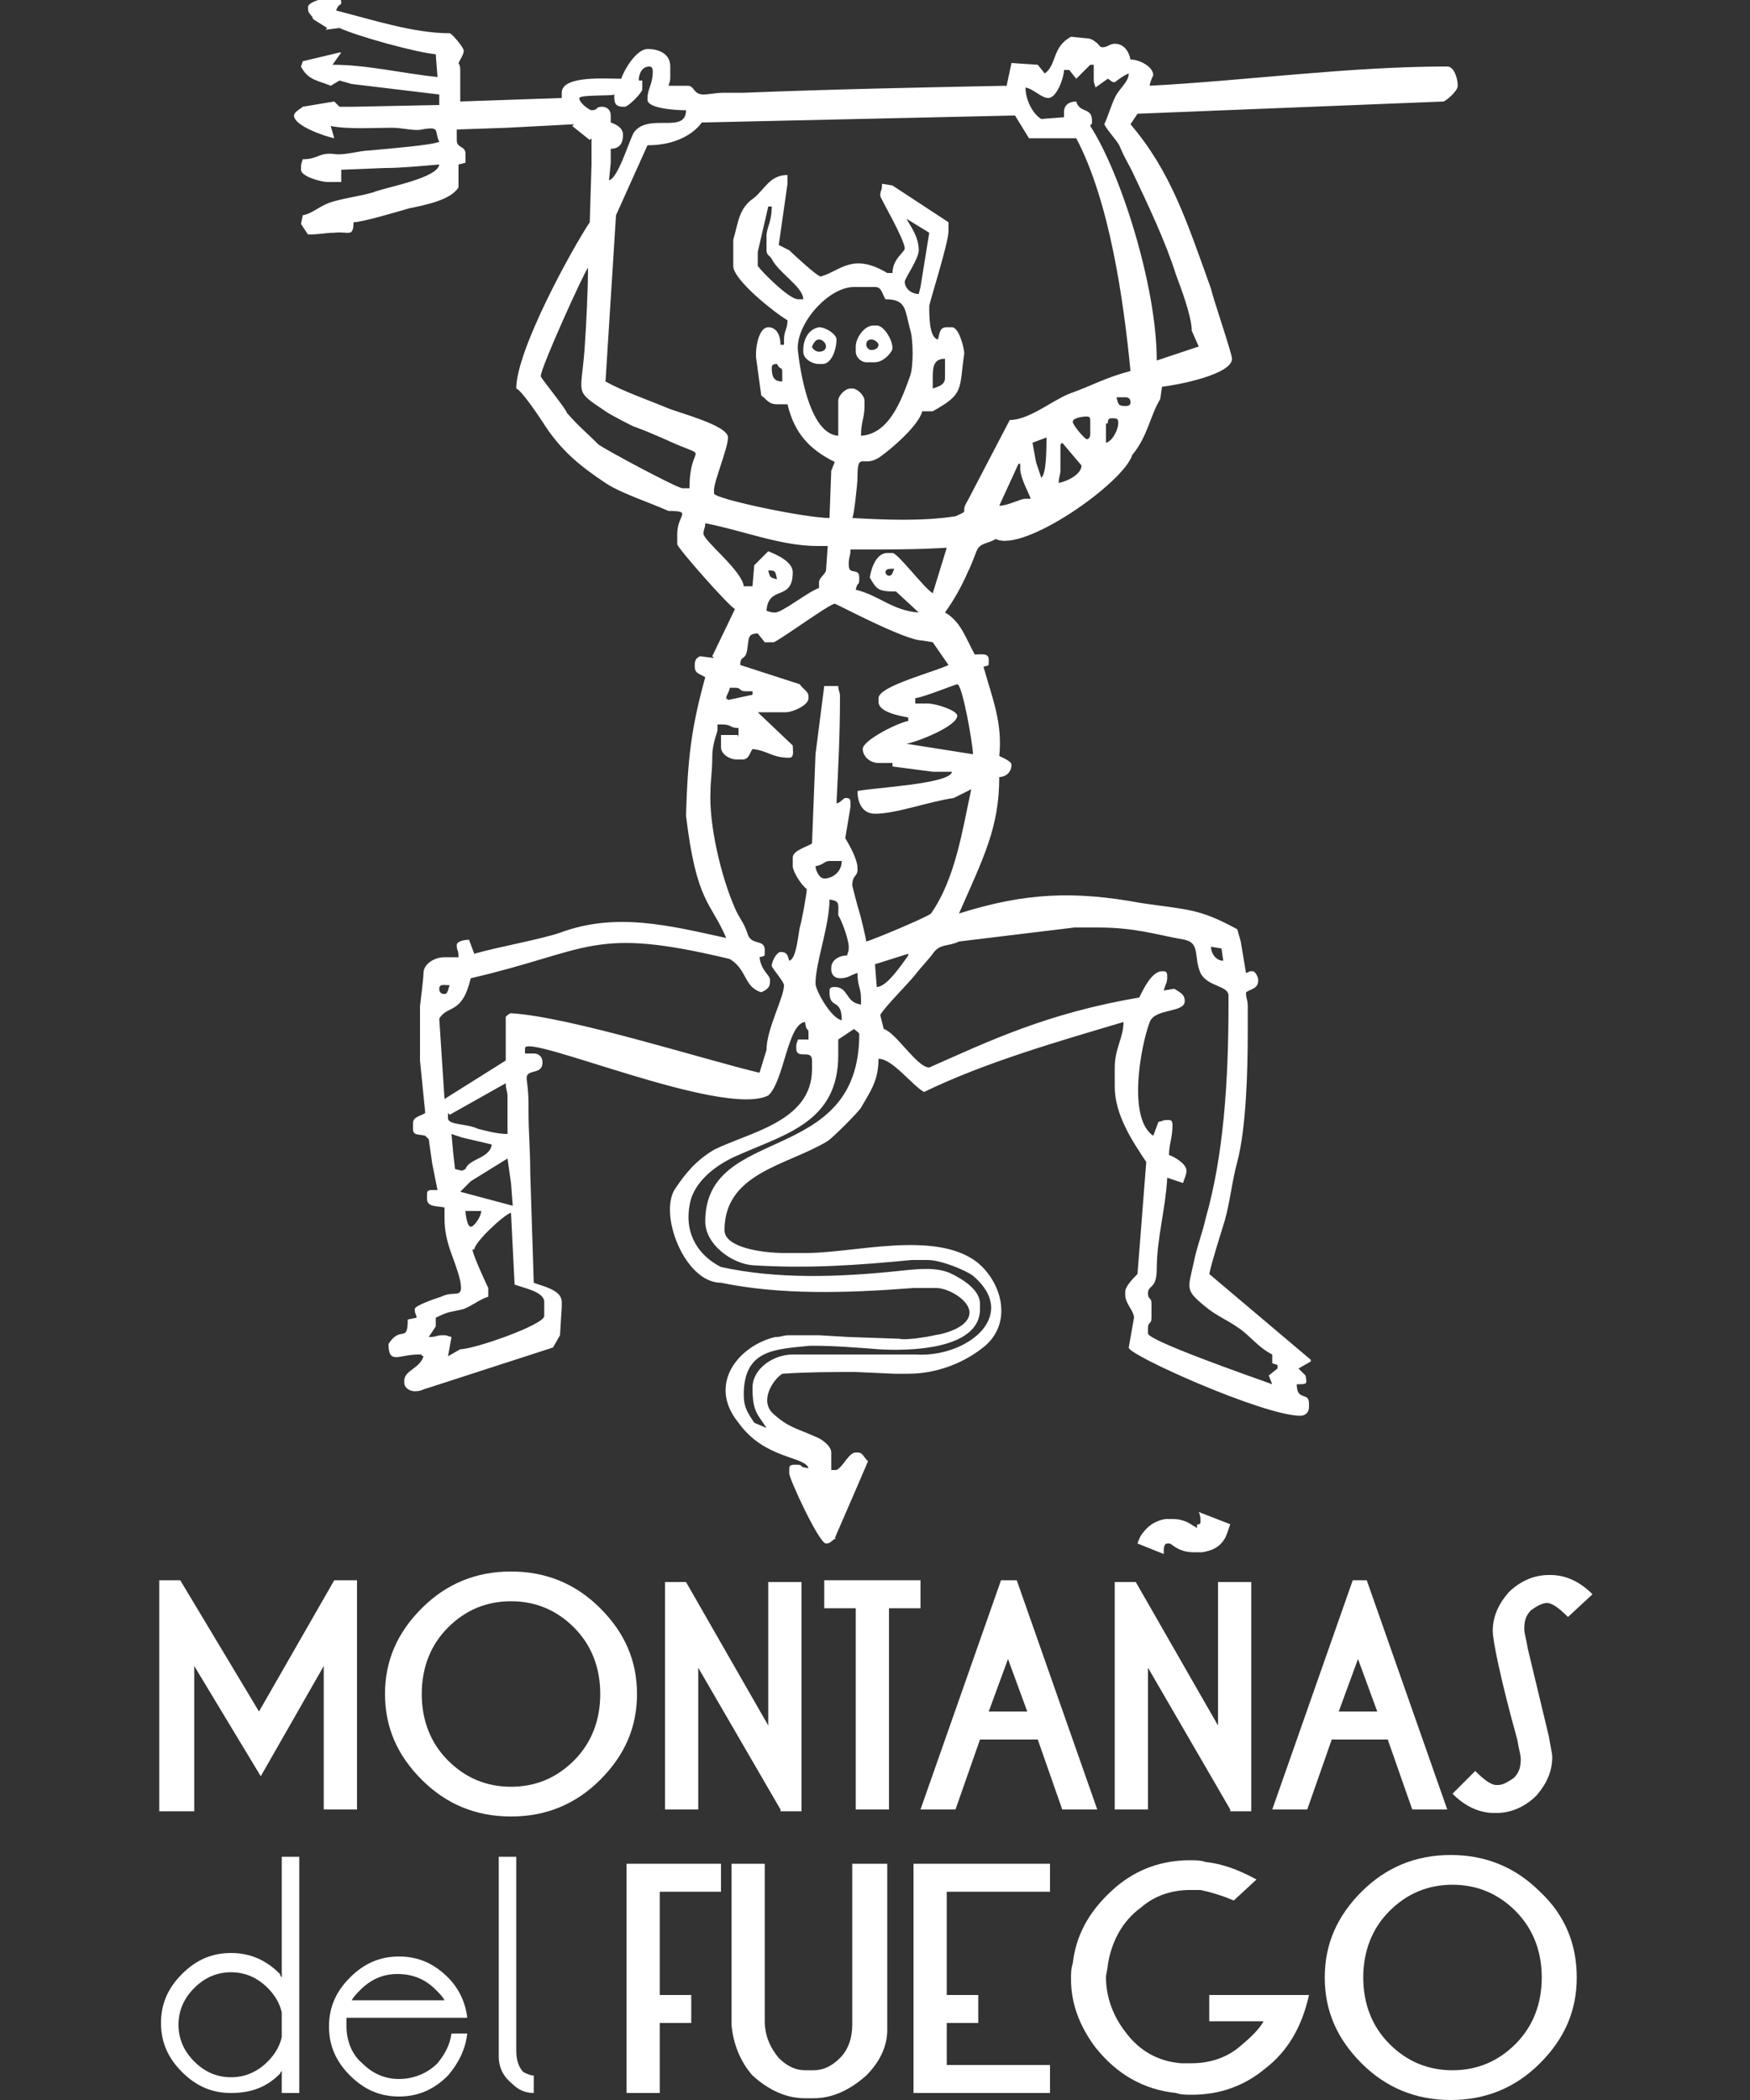
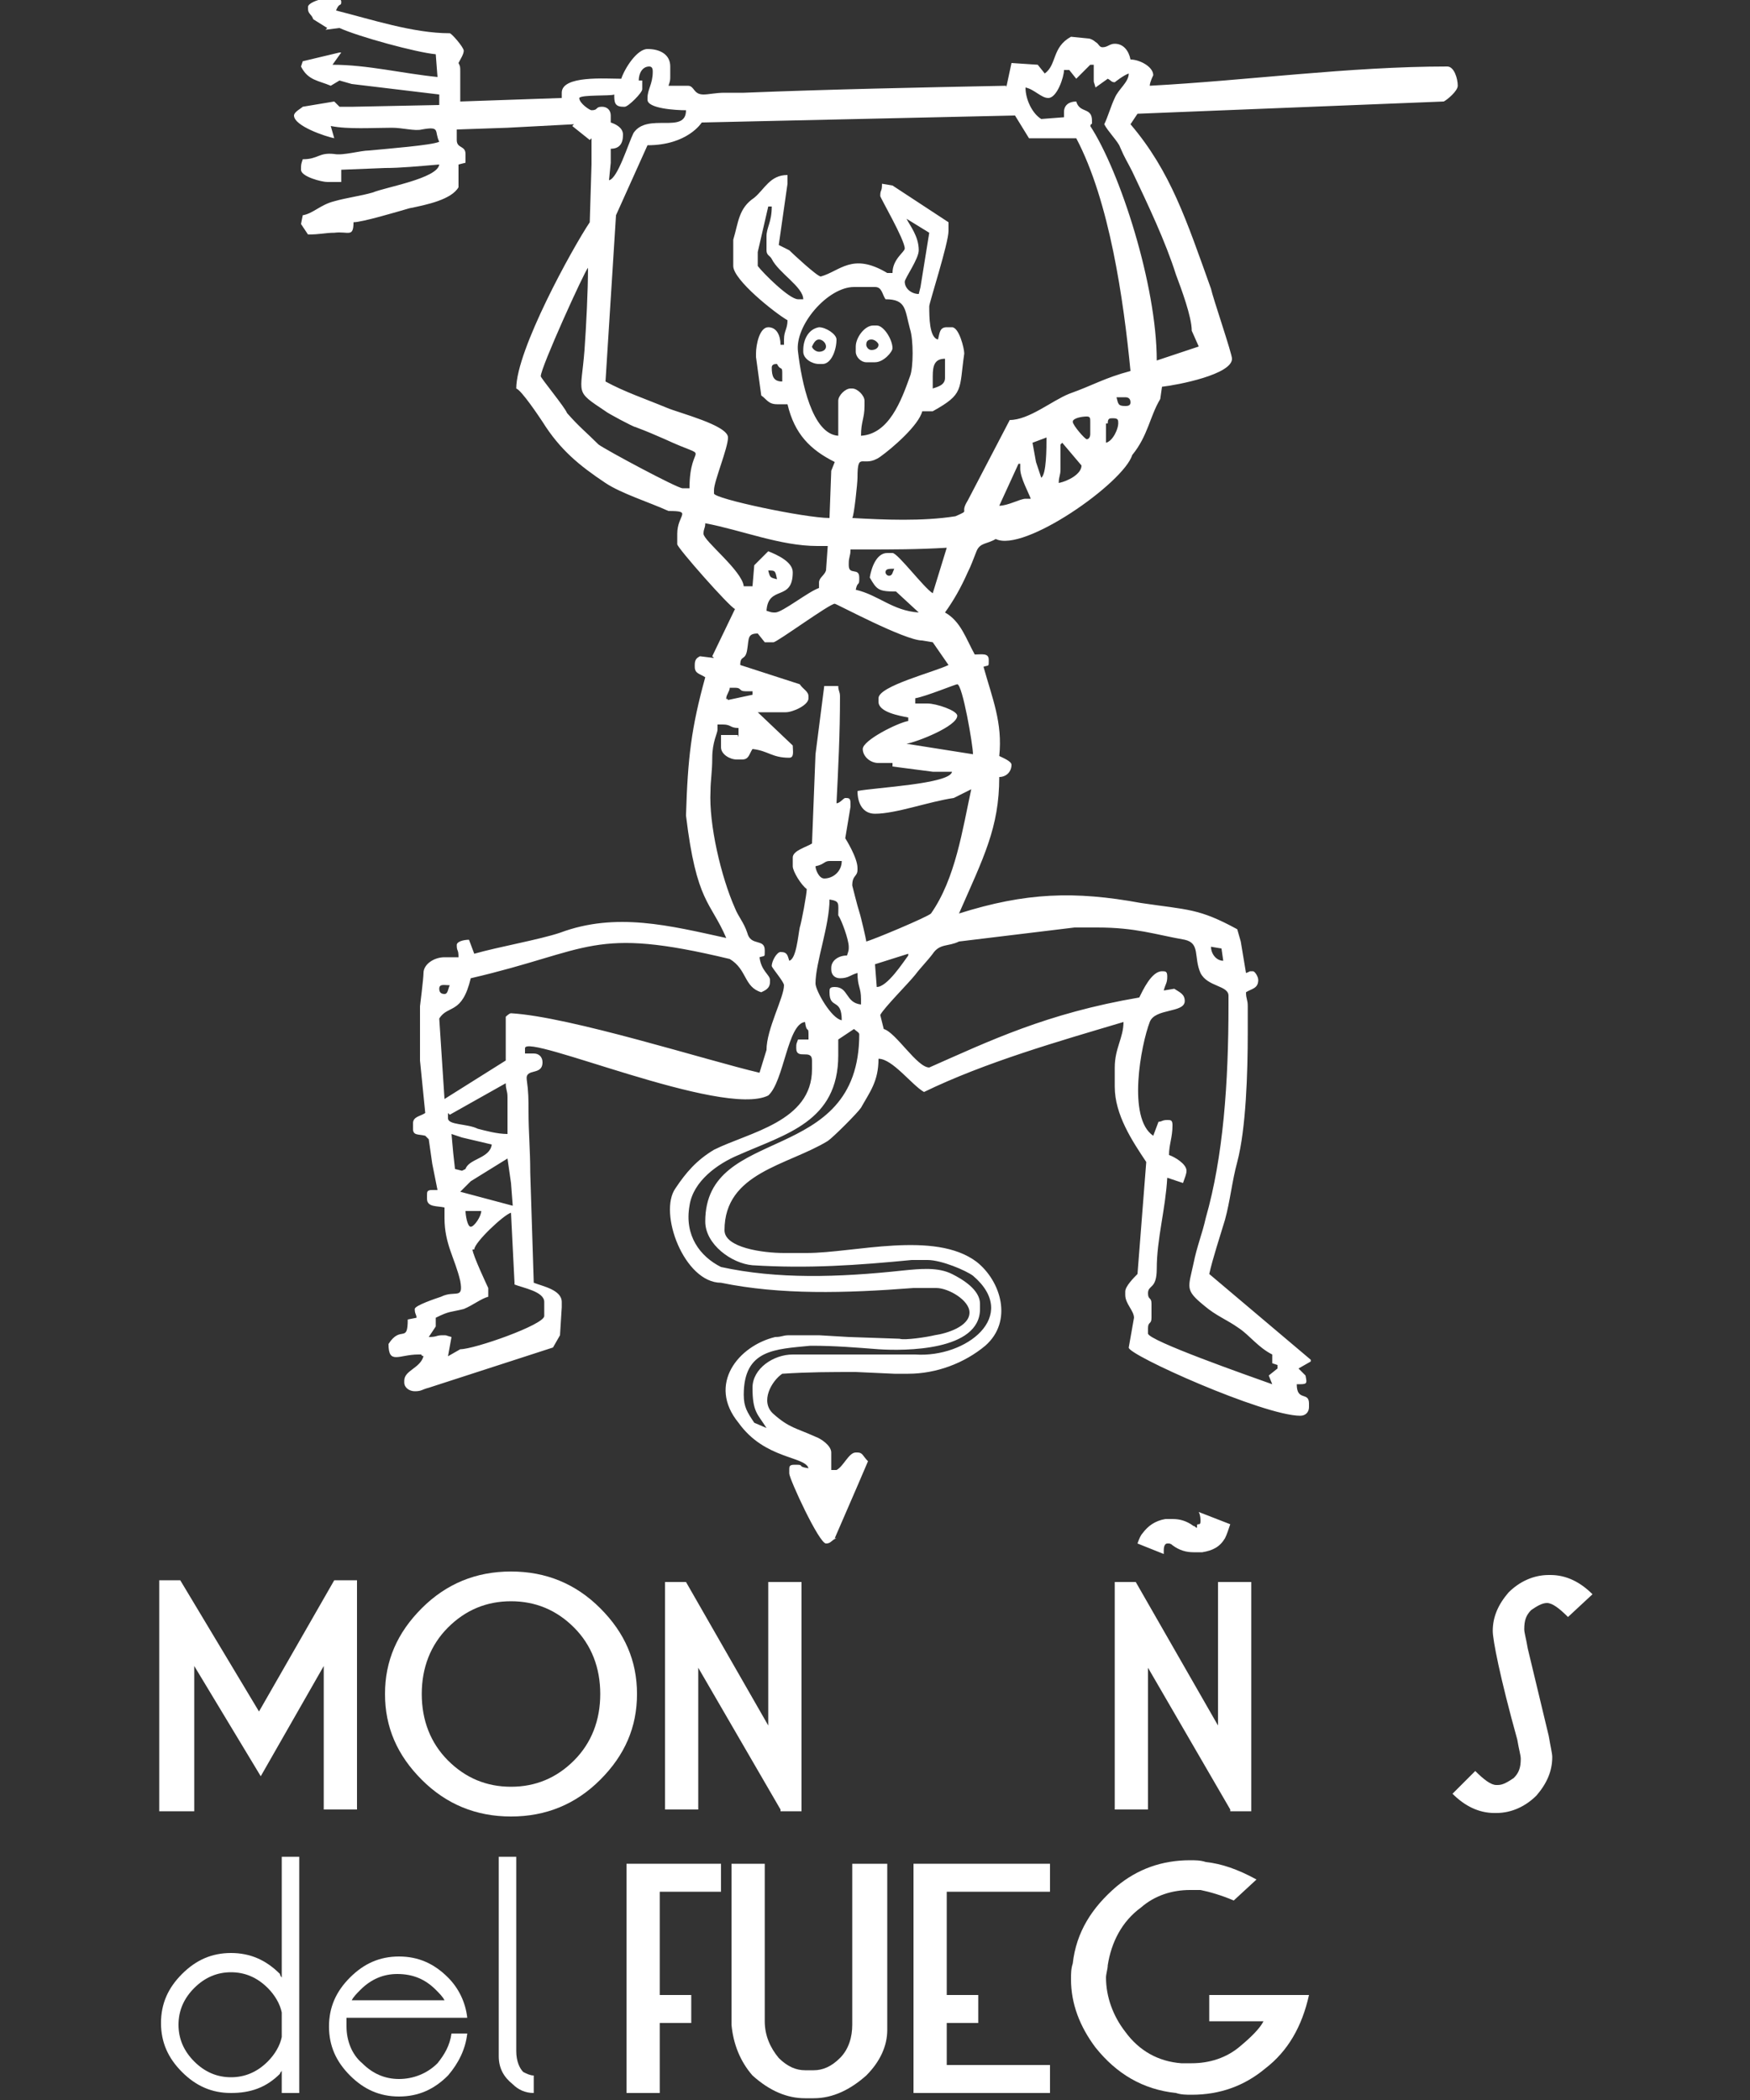
<svg xmlns="http://www.w3.org/2000/svg" version="1.1" id="Capa_1" x="0px" y="0px" viewBox="0 0 100 120" style="enable-background:new 0 0 100 120;" xml:space="preserve">
  <rect x="0" y="0" width="100" height="120" fill="#333333" stroke="none" />
  <style type="text/css">
	.st0{fill-rule:evenodd;clip-rule:evenodd;fill:#FFFFFF;}
	.st1{fill:#FFFFFF;}
</style>
  <g>
    <path class="st0" d="M46.8,19.4c0.2,0,0.4,0.2,0.4,0.4c0,0.2-0.2,0.3-0.4,0.3c-0.2,0-0.4-0.2-0.4-0.3   C46.5,19.6,46.6,19.4,46.8,19.4 M49.8,19.4c0.2,0,0.4,0.2,0.4,0.3c0,0.2-0.2,0.3-0.4,0.3c-0.2,0-0.3-0.2-0.3-0.3   C49.5,19.5,49.6,19.4,49.8,19.4z M48.9,19.8v0.3c0,0.3,0.3,0.6,0.6,0.6h0.5c0.5,0,1-0.6,1-0.8c0-0.5-0.5-1.3-0.9-1.3h-0.2   C49.4,18.6,48.9,19.3,48.9,19.8z M45.9,20v0.1c0,0.4,0.5,0.7,0.9,0.7H47c0.5,0,0.8-0.8,0.8-1.4c0-0.3-0.6-0.7-1-0.7   C46.2,18.8,45.9,19.4,45.9,20z M62.3,3.7l0.2,0l0,0.8c0,0.3,0,0.1,0.1,0.5L62.6,5l0.7-0.5c0.2,0.1,0.2,0.2,0.4,0.2   c0,0,0.5-0.4,0.8-0.5c0,0.5-0.6,0.9-0.8,1.4c-0.2,0.4-0.4,1.1-0.6,1.5c0.2,0.4,0.8,1,0.9,1.3c0.3,0.7,0.4,0.8,0.7,1.4   c0.9,1.9,1.9,4,2.5,5.9c0.3,0.8,0.9,2.4,0.9,3.2l0.4,0.9l-2.4,0.8c0-4.3-2.1-10.8-3.8-13.4c0.1-0.3,0.1,0.1,0.1-0.3   c0-0.8-0.7-0.4-0.9-1.1c-0.4,0-0.7,0.2-0.7,0.6v0.3l-1.3,0.1c-0.5-0.3-0.9-1.1-0.9-1.8c0.5,0.1,0.9,0.6,1.3,0.6   c0.5,0,0.9-1.2,0.9-1.6h0.3l0.4,0.5L62.3,3.7z M35.1,5.4c0,0.4,0,0.7,0.5,0.7h0.1c0.2,0,1-0.8,1-1V4.6h-0.2c0-0.4,0.2-0.8,0.6-0.8   c0.2,0,0.2,0.2,0.2,0.3c0,0.7-0.3,1-0.3,1.5v0.1c0,0.5,1.6,0.6,2.2,0.6c0,1.4-2.2,0.1-3,1.3c-0.3,0.6-0.9,2.6-1.4,2.7l0.1-1l0-0.8   c0.5,0,0.7-0.3,0.7-0.8c0-0.4-0.4-0.6-0.7-0.7V6.6c0-0.3-0.2-0.5-0.5-0.5c-0.4,0-0.2,0.2-0.6,0.2c-0.1,0-0.7-0.4-0.7-0.7   C33.2,5.4,34.9,5.5,35.1,5.4z M52.5,14.3c0-0.8-0.5-1.4-0.7-1.8l1.3,0.8l-0.5,3.1l-0.1,0.4c-0.4,0-0.8-0.3-0.8-0.7   C51.7,15.9,52.5,14.8,52.5,14.3z M30.9,21.5c0-0.5,2.5-6,2.7-6.2c0,1.3-0.1,3.3-0.2,4.7c-0.2,2.6-0.6,2.3,1.2,3.5   c0.1,0.1,1.6,0.9,1.7,0.9c0.8,0.3,1,0.4,1.7,0.7c2.8,1.3,1.4,0,1.4,2.8H39c-0.3,0-4.4-2.2-4.8-2.5c-0.7-0.7-1.1-1-1.8-1.8   C32.3,23.3,30.9,21.6,30.9,21.5z M47.9,24.9c-1.5-0.1-2.1-3.1-2.3-4.8c-0.2-1.5,1.7-3.7,3.2-3.7H50c0.4,0,0.4,0.4,0.6,0.7   c1.2,0,1.1,0.6,1.4,1.7c0.2,0.6,0.2,2.2,0,2.7c-0.5,1.4-1.2,3.3-2.8,3.4c0-0.8,0.2-1,0.2-1.7v-0.3c0-0.3-0.4-0.7-0.7-0.7h-0.1   c-0.3,0-0.7,0.4-0.7,0.7V24.9z M44.7,21.3v0.5c-0.5,0-0.6-0.3-0.6-0.8c0-0.2,0.2-0.2,0.3-0.2C44.6,21.2,44.7,20.9,44.7,21.3z    M53.3,21.5c0-0.6,0.1-1,0.7-1v1.1c0,0.4-0.4,0.5-0.7,0.6V21.5z M64.6,23c0,0.2-0.2,0.2-0.3,0.2c-0.4,0-0.4-0.1-0.5-0.5h0.5   C64.5,22.7,64.6,22.8,64.6,23z M62.3,24.1v0.7c0,0.2-0.1,0.3-0.2,0.3c-0.1,0-0.8-0.8-0.8-1c0-0.2,0.5-0.3,0.8-0.3   C62.3,23.8,62.3,23.9,62.3,24.1z M63.3,24.2c0-0.3,0.1-0.3,0.3-0.3c0.3,0,0.3,0.1,0.3,0.3c0,0.3-0.3,1-0.7,1.1V24.2z M59.8,25   c0,0.6,0,2.1-0.3,2.3l-0.3-0.9L59,25.3L59.8,25z M60.6,25.4l0.1-0.1l1.1,1.3c0,0.5-0.8,0.9-1.3,1c0-0.4,0.1-0.4,0.1-0.8V25.4z    M58.2,26.5l0.1,0v0.3c0,0.5,0.5,1.4,0.6,1.7h-0.3c-0.3,0-1,0.4-1.5,0.4L58.2,26.5z M43.9,31.5l-0.8,0.8L43,33.5h-0.5   c-0.1-0.9-2.3-2.6-2.3-3c0-0.3,0.1-0.3,0.1-0.6c2.1,0.4,4.3,1.3,6.4,1.3h0.6l-0.1,1.4c-0.1,0.3-0.4,0.4-0.4,0.7v0.3   c-0.6,0.2-2.1,1.4-2.5,1.4c-0.2,0-0.2,0-0.5-0.1c0.1-1.5,1.5-0.5,1.5-2.2C45.3,32.1,44.4,31.7,43.9,31.5z M49.3,31.4   c1.7,0,3.1,0,4.8-0.1l-0.8,2.6c-0.5-0.3-2-2.3-2.3-2.3h-0.3c-0.6,0-0.9,0.8-1,1.4c0.4,0.7,0.5,0.8,1.5,0.8l1.3,1.2   c-1.5-0.1-2.3-1-3.6-1.3c0.1-0.5,0.2-0.2,0.2-0.6V33c0-0.6-0.6-0.1-0.6-0.7v-0.1c0-0.4,0.1-0.4,0.1-0.8H49.3z M50.8,32.9   c-0.1,0-0.2-0.1-0.2-0.2c0-0.2,0.2-0.2,0.5-0.2C51,32.7,51,32.9,50.8,32.9z M43.9,32.6c0.4,0,0.4,0,0.5,0.5C44,33,44,33,43.9,32.6z    M49,45.2c0,0.7,0.3,1.3,1,1.3c1.2,0,3.1-0.7,4.5-0.9l1-0.5c-0.5,2.3-0.9,5.1-2.3,7.1c-0.2,0.2-3.3,1.5-3.7,1.6   c0-0.1-0.3-1.4-0.4-1.7c-0.1-0.3-0.4-1.5-0.4-1.5c0-0.6,0.3-0.5,0.3-0.9v-0.1c0-0.6-0.7-1.7-0.7-1.7l0.3-1.8l0-0.2   c0-0.3-0.1-0.3-0.3-0.3c-0.1,0-0.3,0.3-0.5,0.3c0.1-2,0.2-4,0.2-6.1c0-0.3-0.1-0.3-0.1-0.6h-0.8l-0.5,3.9l-0.2,5.1   c-0.3,0.2-1.1,0.4-1.1,0.8v0.5c0,0.3,0.5,1.1,0.8,1.3c0,0.3-0.3,1.9-0.4,2.2c-0.1,0.5-0.2,1.8-0.6,1.9c-0.1-0.3-0.1-0.5-0.5-0.5   c-0.2,0-0.5,0.5-0.5,0.8c0,0.1,0.7,0.9,0.7,1.1c0,0.7-1,2.5-1,3.7l-0.4,1.3c-3-0.7-10.8-3.2-14.2-3.4c-0.1,0-0.3,0.2-0.3,0.2v2.5   l-3.5,2.2l-0.3-4.6c0.5-0.8,1.3-0.2,1.8-2.3c6.9-1.6,6.9-3,14.8-1.1c1,0.6,0.8,1.6,1.8,1.9c0.2-0.1,0.5-0.2,0.5-0.6V56   c0-0.3-0.5-0.5-0.6-1.3c0.3-0.1,0.3,0,0.3-0.3v-0.1c0-0.7-0.8-0.2-1-1c-0.2-0.6-0.5-0.9-0.7-1.4c-0.8-1.8-1.5-4.8-1.4-6.7   c0-0.6,0.1-1.1,0.1-1.9c0-0.9,0.3-1.4,0.3-1.6v-0.3h0.3c0.5,0,0.4,0.2,0.9,0.2v0.5C42.1,42,42.3,42,42,42l-0.8,0v0.7   c0,0.4,0.5,0.7,0.9,0.7h0.3c0.4,0,0.4-0.3,0.6-0.6c0.9,0.1,1.1,0.5,2.1,0.5c0.3,0,0.2-0.4,0.2-0.7l-2-1.9l1.6,0   c0.4,0,1.3-0.4,1.3-0.8v-0.1c0-0.3-0.3-0.4-0.5-0.7l-3.4-1.1c0-0.6,0.3-0.2,0.4-0.9c0.1-0.6,0-0.9,0.6-0.9l0.4,0.5l0.5,0   c0.2,0,3.2-2.2,3.5-2.2c0.1,0,4,2.1,5,2.1l0.6,0.1l0.9,1.3c-0.8,0.4-4,1.2-4,1.9v0.2c0,0.6,1.2,0.8,1.7,0.9v0.2   c-0.6,0.1-2.6,1.1-2.6,1.6c0,0.4,0.4,0.8,0.9,0.8H51v0.2l2.3,0.3l1.1,0C54.3,44.8,50,45,49,45.2z M41.5,39.9c0-0.2,0.2-0.4,0.2-0.6   H42c0.4,0,0.2,0.2,0.6,0.2H43v0.2l-1.4,0.3C41.5,39.8,41.5,40.1,41.5,39.9z M52.3,39.9c0.6-0.1,2.3-0.8,2.4-0.8   c0.3,0,0.9,3.5,0.9,4l-3.8-0.6c0.6-0.1,2.9-1,2.9-1.6c0-0.3-1.2-0.7-1.7-0.7h-0.7V39.9z M46.6,49.5c0.5-0.1,0.5-0.3,0.8-0.3h0.7   c0,0.6-0.5,1-1,1C46.8,50.2,46.6,49.7,46.6,49.5z M46.6,56.2c0-1.2,0.8-3.3,0.8-4.8c0.6,0.1,0.5,0.2,0.5,0.9   c0.2,0.3,0.6,1.4,0.6,1.8c0,0.2,0,0.2-0.1,0.5c-0.5,0-0.9,0.3-0.9,0.7v0.1c0,0.3,0.2,0.5,0.5,0.5c0.5,0,0.6-0.2,1-0.3   c0,0.8,0.2,0.8,0.2,1.5v0.3c-0.9-0.1-0.7-1-1.5-1c-0.3,0-0.3,0.1-0.3,0.3c0,1,0.7,0.3,0.7,1.6C47.5,58.2,46.6,56.6,46.6,56.2z    M69.8,54.2l0.1,0.7c-0.4,0-0.7-0.4-0.7-0.8L69.8,54.2z M51.9,54.5l0,0.1c-0.3,0.4-1.2,1.8-1.8,1.8L50,55.1L51.9,54.5z M65.1,57   c-5.3,0.9-8.6,2.5-12,4c-0.7,0-1.9-2-2.6-2.2L50.3,58c0.2-0.4,1.6-1.8,2-2.3c0.3-0.4,0.7-0.8,1-1.2c0.4-0.6,0.9-0.4,1.5-0.7   l6.6-0.8h1.3c2.2,0,3.3,0.4,5,0.7c0.9,0.2,0.5,1,0.9,1.9c0.4,0.8,1.6,0.7,1.6,1.3v0.5c0,4.5-0.3,8.7-1.3,12.2   c-0.2,0.9-0.5,1.6-0.7,2.6c-0.3,1.4-0.5,1.5,0.6,2.4c0.7,0.6,1.3,0.8,2,1.3c0.6,0.4,1.1,1.1,1.9,1.5v0.5l0.3,0.1l0,0.2l-0.5,0.4   l0.2,0.5c-1.4-0.5-7.1-2.5-7.1-2.9v-0.3c0-0.4,0.2-0.2,0.2-0.6v-0.8c0-0.4-0.2-0.2-0.2-0.6c0-0.5,0.5-0.2,0.5-1.4   c0-1.7,0.5-3.4,0.6-5.2l0.9,0.3c0.1-0.3,0.2-0.5,0.2-0.7c0-0.4-0.7-0.8-1-0.9c0-0.6,0.2-1,0.2-1.7c0-0.3-0.1-0.3-0.3-0.3   c-0.3,0-0.3,0.1-0.5,0.1l-0.3,0.8c-1.5-1-0.7-5.2-0.2-6.5c0.3-0.8,2-0.5,2-1.2c0-0.4-0.3-0.5-0.6-0.7l-0.6,0.1   c0.1-0.4,0.2-0.4,0.2-0.8c0-0.3-0.1-0.3-0.3-0.3C65.8,55.5,65.3,56.6,65.1,57z M25.1,56.5c0-0.3,0.3-0.2,0.6-0.2   c-0.1,0.2-0.1,0.5-0.3,0.5C25.2,56.8,25.1,56.7,25.1,56.5z M45.1,14.3L44.5,14l0.5-3.5V10c-1,0-1.3,0.8-1.9,1.3   c-0.9,0.6-0.9,1.4-1.2,2.4l0,0.9v0.6c0,0.8,2.4,2.7,3.1,3.1c0,0.5-0.2,0.6-0.2,1.1v0.3h-0.2c0-0.5-0.2-1-0.7-1   c-0.5,0-0.7,1-0.7,1.5v0.2l0.3,2.2c0.3,0.2,0.4,0.5,0.9,0.5H45c0.4,1.7,1.3,2.6,2.7,3.3l-0.2,0.5l-0.1,2.7c-1.4,0-6.6-1.1-6.6-1.4   V28c0-0.5,0.8-2.4,0.8-3c0-0.7-2.8-1.4-3.5-1.7c-1.2-0.5-2.4-0.9-3.5-1.5l0.6-9.5L37,8.3c2.3,0,3.1-1.3,3.1-1.3l17.9-0.4l0.8,1.3   l0.7,0l0.6,0l1.4,0c1.9,3.6,2.7,9.2,3.1,13.3c-1.5,0.4-2.1,0.8-3.5,1.3c-1,0.4-2.3,1.5-3.4,1.5l-2.4,4.6c-0.5,0.8,0.2,0.5-0.7,0.9   c-1.9,0.3-4.1,0.2-5.9,0.1c0.1-0.1,0.3-2,0.3-2.3c0-1.6,0.3-0.5,1.3-1.2c0.7-0.5,2.2-1.8,2.4-2.6h0.6c1.8-1,1.5-1.2,1.8-3.3   c0-0.3-0.3-1.5-0.7-1.5h-0.3c-0.4,0-0.4,0.3-0.5,0.7c-0.5-0.1-0.5-1.3-0.5-1.9c0-0.2,1.1-3.6,1.1-4.3v-0.5L51,10.6l-0.6-0.1   c0,0.5-0.1,0.3-0.1,0.7c0,0.1,1.4,2.5,1.4,3c0,0.2-0.7,0.6-0.7,1.4h-0.3c-2-1.2-2.7-0.1-3.8,0.2C46.7,15.8,45.3,14.5,45.1,14.3z    M43.3,14.4l0.6-2.6h0.2c0,0.9-0.3,1.2-0.3,1.7v0.8c0,0.3,0.2,0.3,0.3,0.5c0.4,0.8,1.8,1.6,1.8,2.3h-0.3c-0.5,0-2-1.5-2.3-1.9V14.4   z M26.6,66.8l-0.2,0.1L26,66.8l-0.1-0.9l-0.1-1.1l0.6,0.2l1.7,0.4C28,66.2,26.8,66.2,26.6,66.8z M29.2,67.6l0.1,1.3l-3-0.8l0.6-0.6   l2.1-1.3L29.2,67.6z M27.5,69.2c0,0.3-0.4,0.9-0.6,0.9c-0.2,0-0.3-0.7-0.3-0.9H27.5z M27.1,71.4c0-0.4,1.7-2,2.1-2.1l0.2,4l0,0.1   c0.5,0.2,1.7,0.4,1.7,1v0.8c0,0.5-4,1.9-4.8,1.9l-0.7,0.4l0.2-1.1c-0.4-0.1-0.2-0.1-0.5-0.1c-0.4,0-0.3,0.1-0.8,0.1l0.4-0.6l0-0.5   c0.8-0.4,0.8-0.3,1.6-0.5c0.5-0.2,1-0.6,1.4-0.7v-0.5c0,0-0.9-1.9-0.9-2.2V71.4z M43.1,81.3c-0.4-0.6-0.6-0.9-0.6-1.6   c0-2.6,1.8-2.6,3.8-2.8l0.1,0c1.3,0,2.5,0.1,3.8,0.2c1.5,0.1,5.8,0.1,5.8-2.3v-0.3c0-0.8-1-1.4-1.6-1.7c-0.8-0.4-1.8-0.3-2.8-0.2   c-3.7,0.4-7.2,0.5-10.4-0.2c-1.2-0.6-2.1-1.8-1.8-3.5c0.2-1.4,1.6-2.4,2.8-2.9c2.7-1.2,5.7-1.9,5.7-5.7l0-0.9l0.9-0.6   c0.1,0.1,0.3,0.2,0.3,0.3c0,7.6-8.8,5.1-8.8,10.7c0,1.3,1.5,2.4,2.7,2.5c3.2,0.2,6,0,9.1-0.3H53c0.8,0,2.2,0.6,2.6,0.9   c2.7,2.3-0.4,4.7-3.3,4.5l-3.9,0c-1.2,0-1.8,0-3.1,0c-1.1,0-2.3,0.8-2.3,1.9c0,1.4,0.3,1.5,0.8,2.3L43.1,81.3z M41.2,73.3   c3.4,0.7,7.1,0.6,11,0.3l1.3,0c0.7,0,1.9,0.7,1.9,1.4c0,0.8-1.3,1.2-2,1.3c-0.4,0.1-1.7,0.3-2,0.2l-2.9-0.1l-1.7-0.1l-1.7,0   c-0.4,0-0.4,0.1-0.8,0.1c-2.1,0.5-3.9,2.7-2.1,4.9c1.5,2.1,3.8,1.9,4,2.6c-0.7-0.1-0.2-0.2-0.7-0.2h-0.1c-0.3,0-0.3,0.1-0.3,0.3   v0.2c0,0.3,1.7,4,2.1,4c0.3,0,0.3-0.2,0.6-0.3l-0.1,0l1.3-3l0.6-1.4C49.3,83.2,49.3,83,49,83h-0.1c-0.4,0-0.7,0.8-1.1,1L47.5,84V83   c0-0.4-0.6-0.8-0.9-0.9c-1.1-0.5-1.5-0.5-2.4-1.3c-0.8-0.7-0.1-1.9,0.5-2.3c1.5-0.1,2.8-0.1,4.2-0.1l2.2,0.1h0.8   c1.6,0,3.2-0.6,4.4-1.6c1.6-1.4,0.9-3.7-0.5-4.8c-2.4-1.8-7-0.5-9.7-0.5h-1.3c-1.2,0-3.4-0.3-3.4-1.3c0-3.3,3.6-3.7,5.9-5.1   c0.3-0.2,1.7-1.6,1.9-1.9c0.5-0.9,1-1.5,1-2.8c0.8,0,1.9,1.5,2.6,1.9c3.5-1.7,7.7-2.9,11.4-4c0,0.9-0.5,1.5-0.5,2.6v1.1   c0,1.6,1,3.1,1.8,4.3L65,72.8c-0.2,0.2-0.7,0.7-0.7,1V74c0,0.5,0.5,0.9,0.5,1.3L64.5,77c-0.1,0.4,7.7,3.9,9.8,3.9   c0.3,0,0.5-0.2,0.5-0.5v-0.2c0-0.7-0.7-0.1-0.7-1.1c0.6,0,0.6,0,0.5-0.5l-0.4-0.4l0.7-0.4l0-0.1l-5.8-4.9c0.2-0.9,0.6-2.1,0.9-3.1   c0.3-1.1,0.4-2.2,0.7-3.3c0.5-1.9,0.6-5.1,0.6-7.4v-1.5c0-0.4-0.1-0.4-0.1-0.8c0.3-0.2,0.7-0.2,0.7-0.7c0-0.2-0.2-0.5-0.3-0.5   c-0.3,0-0.1,0-0.4,0.1l-0.3-1.8l-0.2-0.7c-2.2-1.2-2.8-1.1-5.5-1.5c-3.8-0.7-6.6-0.6-10.4,0.6c1.4-3.2,2.3-4.9,2.3-7.8   c0.4,0,0.7-0.3,0.7-0.7c0-0.2-0.5-0.4-0.7-0.5c0.2-1.9-0.4-3.3-0.9-5.1c0.3-0.1,0.3,0,0.3-0.3v-0.1c0-0.4-0.4-0.3-0.8-0.3   c-0.5-0.9-0.8-1.9-1.7-2.4c0.5-0.7,0.9-1.4,1.3-2.3c0.2-0.4,0.3-0.7,0.5-1.2c0.2-0.5,0.6-0.4,1.1-0.7c1.6,0.8,7.3-3.2,7.8-4.8   c0.9-1.1,1-2.2,1.6-3.2l0.1-0.7c0.9-0.1,4-0.7,4-1.6c0-0.3-1.1-3.5-1.2-4c-1.4-3.9-2.3-6.7-4.6-9.4l0.4-0.6l17.5-0.7   c0.2-0.1,0.8-0.6,0.8-0.9c0-0.4-0.2-1.1-0.6-1.1c-5.6,0-11.4,0.8-17,1.1c0-0.2,0.2-0.6,0.2-0.6c0-0.5-0.8-0.9-1.3-0.9   c-0.1-0.5-0.4-0.9-0.9-0.9c-0.3,0-0.4,0.2-0.7,0.2c-0.2,0-0.2-0.2-0.4-0.3c-0.1-0.1-0.3-0.2-0.4-0.2l-1-0.1   c-1.1,0.6-0.8,1.6-1.5,2.1l-0.4-0.5l-1.5-0.1L57.5,5l0-0.1c-5,0.1-10,0.2-15,0.4h-1.1c-0.5,0-0.9,0.1-1.2,0.1   c-0.6,0-0.5-0.5-0.9-0.5h-1.1c0.1-0.3,0.1-0.3,0.1-0.6V3.8c0-0.7-0.6-1-1.3-1c-0.6,0-1.3,1.1-1.5,1.7c-0.9,0-3.4-0.2-3.4,0.8l0,0.3   l-5.8,0.2V4.1c0-0.3,0-0.3-0.1-0.5c0.1-0.2,0.3-0.5,0.3-0.7c0-0.2-0.7-1-0.8-1c-2.1,0-4.5-0.8-6.5-1.3c0.2-0.5,0.3-0.2,0.3-0.5   c0-0.5-1.9-0.1-1.9,0.3v0.1c0,0.3,0.2,0.3,0.3,0.6l0.8,0.5l-0.1,0.1l0.8-0.1c1.1,0.5,4.4,1.4,5.5,1.5L25,4.4c-2-0.2-4-0.7-6-0.7   L19.5,3L19.4,3l-2.1,0.5l-0.1,0.3c0.4,0.8,1,0.8,1.7,1.1l0.5-0.3l0.7,0.2l5,0.6l0,0.6l-4.9,0.1l-0.8,0l-0.3-0.3l-1.8,0.3   c-0.1,0.1-0.5,0.3-0.5,0.5c0,0.6,1.8,1.2,2.3,1.3l-0.2-0.7c1,0.2,2.4,0.1,3.5,0.1c0.6,0,1.3,0.2,1.7,0.1c1.1-0.2,0.7,0.1,1,0.7   c-0.4,0.2-3,0.4-4,0.5c-0.5,0-1.5,0.3-2,0.2c-0.9-0.1-0.9,0.3-1.8,0.3c-0.1,0.3-0.1,0.3-0.1,0.6c0,0.4,1.2,0.7,1.5,0.7h0.8V9.7   L22,9.6c0.9,0,1.9-0.1,3.1-0.2c-0.1,0.8-3.1,1.3-3.8,1.6c-0.7,0.2-1.5,0.3-2.2,0.5c-0.8,0.2-1.2,0.7-1.8,0.8l-0.1,0.5l0.4,0.6   c0.7,0,1-0.1,1.5-0.1c0.8-0.1,1.1,0.3,1.1-0.6c0.5,0,2.5-0.6,3.2-0.8c1-0.2,2.4-0.5,2.8-1.2v-0.3V9.4l0.4-0.1l0-0.5   c0-0.5-0.5-0.3-0.5-0.8V7.4l2.9-0.1l3.8-0.2l-0.1,0.1l1,0.8l0.1-0.1l0,1.5l-0.1,3.3c-1,1.5-4.2,7.3-4.2,9.5   c0.3,0.1,1.3,1.6,1.5,1.9c1,1.6,2.1,2.5,3.6,3.5c0.9,0.6,2.5,1.1,3.6,1.6c1.4,0,0.5,0.2,0.5,1.3v0.6c0,0.2,3,3.6,3.3,3.7l-1.3,2.7   l0.1,0.1l-0.8-0.1c-0.2,0.1-0.3,0.2-0.3,0.5v0.1c0,0.4,0.3,0.4,0.6,0.6c-0.8,2.9-1,4.6-1.1,7.9c0.6,5,1.4,4.9,2.3,7   c-3.2-0.7-6.3-1.5-9.5-0.3c-1.2,0.4-3.5,0.8-4.9,1.2l-0.3-0.8c-0.3,0-0.7,0.1-0.7,0.3c0,0.4,0.1,0.2,0.1,0.7h-0.8   c-0.6,0-1.2,0.4-1.2,0.9c0,0.3-0.2,1.9-0.2,1.9l0,3.1l0.3,3c-0.3,0.2-0.7,0.2-0.7,0.6v0.3c0,0.4,0.3,0.3,0.7,0.4l0.2,0.2l0.2,1.4   l0.3,1.5h-0.3c-0.3,0-0.3,0.1-0.3,0.3v0.2c0,0.5,0.6,0.4,1,0.5v0.6c0,1.5,0.6,2.3,0.9,3.6c0.2,1.1-0.3,0.5-1.1,0.9   c-0.3,0.1-1.5,0.5-1.5,0.7c0,0.3,0.1,0.3,0.1,0.5l-0.5,0.1c0,1.4-0.4,0.3-1.1,1.4c0,1.2,0.6,0.6,1.7,0.6c0.4,0,0,0,0.3,0.1   c-0.2,0.7-1.1,0.8-1.1,1.4v0.1c0,0.3,0.3,0.5,0.6,0.5c0.4,0,0.4-0.1,0.8-0.2l7.1-2.3l0.4-0.7l0.1-1.6v-0.3c0-0.7-1.1-0.9-1.6-1.1   l-0.2-6.3c0-1.3-0.1-2.3-0.1-3.5c0-0.7,0-1.1-0.1-1.8c-0.1-0.7,0.9-0.2,0.9-1c0-0.3-0.2-0.5-0.5-0.5h-0.5v-0.3   c0-0.9,11.3,4,13.9,2.7c0.9-0.8,1.1-4.1,2.1-4.2c0.1,0.7,0.2,0.2,0.2,0.7v0.3h-0.6c-0.1,0.3-0.1,0.2-0.1,0.5c0,0.7,0.9,0,0.9,0.7   v0.5c0,3-3.6,3.6-5.6,4.6c-1,0.6-1.6,1.3-2.2,2.2C37.6,69.3,39.1,73.3,41.2,73.3z M25.6,63.9v-0.3l0.1,0.1l3.2-1.8   c0,0.4,0.1,0.4,0.1,0.8v2.1c-0.6,0-1.3-0.2-1.7-0.3C26.7,64.2,25.6,64.3,25.6,63.9z" />
    <g>
      <g>
        <path class="st1" d="M20.4,90.3v13.1h-1.9v-8.2l-3.6,6.3l-3.8-6.3v8.3H9.1V90.3h1.2l4.5,7.5l4.3-7.5H20.4z" />
        <path class="st1" d="M36.4,96.8c0,1.9-0.7,3.5-2.1,4.9c-1.4,1.4-3.1,2.1-5.1,2.1c-2,0-3.7-0.7-5.1-2.1c-1.4-1.4-2.1-3-2.1-4.9     c0-1.9,0.7-3.5,2.1-4.9c1.4-1.4,3.1-2.1,5.1-2.1c2,0,3.7,0.7,5.1,2.1C35.7,93.3,36.4,94.9,36.4,96.8z M29.2,91.5     c-1.4,0-2.6,0.5-3.6,1.5c-1,1-1.5,2.3-1.5,3.8c0,1.5,0.5,2.8,1.5,3.8c1,1,2.2,1.5,3.6,1.5c1.4,0,2.6-0.5,3.6-1.5     c1-1,1.5-2.3,1.5-3.8c0-1.5-0.5-2.8-1.5-3.8C31.8,92,30.6,91.5,29.2,91.5z" />
        <path class="st1" d="M44.6,103.4l-4.7-8.1v8.1H38v-13h1.2l4.7,8.2v-8.2h1.9v13.1H44.6z" />
-         <path class="st1" d="M50.8,91.9v11.5h-1.9V91.9h-1.8v-1.6h5.5v1.6H50.8z" />
-         <path class="st1" d="M58.1,90.3l4.6,13.1h-2l-1.4-4H56l-1.4,4h-2l4.6-13.1H58.1z M58.7,97.8l-1.1-3l-1.1,3H58.7z" />
        <path class="st1" d="M70.3,103.4l-4.7-8.1v8.1h-1.9v-13h1.2l4.7,8.2v-8.2h1.9v13.1H70.3z M68.5,87.1c0.1,0,0.1-0.1,0.1-0.2     c0-0.1,0-0.3-0.1-0.5l1.8,0.7c-0.1,0.3-0.2,0.6-0.3,0.8c-0.3,0.5-0.7,0.7-1.3,0.8c-0.1,0-0.2,0-0.3,0c-0.1,0-0.1,0-0.2,0     c-0.4,0-0.8-0.1-1.2-0.4c-0.1-0.1-0.2-0.1-0.2-0.1c0,0-0.1,0-0.1,0c-0.1,0-0.2,0.1-0.2,0.4c0,0.1,0,0.1,0,0.2L65,88.2     c0.1-0.3,0.2-0.5,0.3-0.6c0.3-0.4,0.7-0.7,1.3-0.8c0.1,0,0.2,0,0.2,0c0.1,0,0.1,0,0.2,0c0.4,0,0.8,0.1,1.2,0.4     c0.1,0,0.1,0.1,0.2,0.1C68.4,87.1,68.4,87.1,68.5,87.1z" />
-         <path class="st1" d="M78.1,90.3l4.6,13.1h-2l-1.4-4h-3.2l-1.4,4h-2l4.6-13.1H78.1z M78.7,97.8l-1.1-3l-1.1,3H78.7z" />
        <path class="st1" d="M89.6,92.4c-0.5-0.5-0.9-0.8-1.2-0.8h0c-0.3,0-0.6,0.2-0.9,0.4c-0.3,0.3-0.4,0.6-0.4,1.1     c0,0.2,0.1,0.5,0.2,1.1l1.2,5c0.1,0.6,0.2,1,0.2,1.2c0,0.8-0.3,1.5-0.9,2.2c-0.6,0.6-1.4,1-2.3,1h-0.1c-0.9,0-1.7-0.4-2.4-1.1     l1.3-1.3c0.5,0.5,0.9,0.8,1.2,0.8h0.1c0.3,0,0.6-0.2,0.9-0.4c0.3-0.3,0.4-0.6,0.4-1.1c0-0.2-0.1-0.5-0.2-1.1     c-1-3.6-1.4-5.7-1.4-6.2c0-0.8,0.3-1.5,0.9-2.2c0.6-0.6,1.4-1,2.3-1h0.1c0.9,0,1.7,0.4,2.4,1.1L89.6,92.4z" />
        <path class="st1" d="M16.1,113v-6.9h1v13.5h-1v-1.3c0,0.1-0.1,0.1-0.1,0.2c-0.8,0.8-1.7,1.1-2.8,1.1c-1.1,0-2-0.4-2.8-1.2     c-0.8-0.8-1.2-1.7-1.2-2.8c0-1.1,0.4-2,1.2-2.8c0.8-0.8,1.7-1.2,2.8-1.2c1.1,0,2,0.4,2.8,1.2C16,112.9,16.1,113,16.1,113z      M16.1,116.4v-1.4c-0.1-0.5-0.4-1-0.8-1.4c-0.6-0.6-1.3-0.9-2.1-0.9c-0.8,0-1.5,0.3-2.1,0.9c-0.6,0.6-0.9,1.3-0.9,2.1     c0,0.8,0.3,1.5,0.9,2.1c0.6,0.6,1.3,0.9,2.1,0.9c0.8,0,1.5-0.3,2.1-0.9C15.7,117.4,16,116.9,16.1,116.4z" />
        <path class="st1" d="M25.8,116.2h0.9c-0.1,0.9-0.5,1.7-1.1,2.4c-0.8,0.8-1.7,1.2-2.8,1.2c-1.1,0-2-0.4-2.8-1.2     c-0.8-0.8-1.2-1.7-1.2-2.8c0-1.1,0.4-2,1.2-2.8c0.8-0.8,1.7-1.2,2.8-1.2c1.1,0,2,0.4,2.8,1.2c0.6,0.6,1,1.4,1.1,2.3h-6.9     c0,0.2,0,0.4,0,0.5c0,0.8,0.3,1.6,0.9,2.1c0.6,0.6,1.3,0.9,2.1,0.9c0.8,0,1.6-0.3,2.2-0.9C25.4,117.4,25.7,116.9,25.8,116.2z      M25.4,114.3c-0.1-0.2-0.3-0.4-0.5-0.6c-0.6-0.6-1.3-0.9-2.2-0.9c-0.8,0-1.5,0.3-2.1,0.9c-0.2,0.2-0.4,0.4-0.5,0.6H25.4z" />
        <path class="st1" d="M30.5,119.6c-0.5,0-0.9-0.2-1.2-0.5c-0.5-0.4-0.8-0.9-0.8-1.6v-11.4h1v11.1c0,0.6,0.2,1,0.4,1.2     c0.2,0.1,0.4,0.2,0.6,0.2V119.6z" />
        <path class="st1" d="M37.7,115.6v4h-1.9v-13.1h5.4v1.6h-3.5v5.9h1.8v1.6H37.7z" />
        <path class="st1" d="M48.8,106.5h1.9v9.5h0c0,0.9-0.4,1.8-1.2,2.6c-0.9,0.8-1.9,1.3-3,1.3H46c-1,0-2-0.4-3-1.3     c-0.7-0.8-1.1-1.8-1.2-2.9v-9.2h1.9v9c0,0.8,0.3,1.5,0.8,2.1c0.5,0.5,1,0.7,1.5,0.7h0.5c0.5,0,1-0.2,1.5-0.7     c0.5-0.5,0.7-1.2,0.7-1.9V106.5z" />
        <path class="st1" d="M60,106.5v1.6h-5.9v5.9h1.8v1.6h-1.8v2.4H60v1.6h-7.8v-13.1H60z" />
        <path class="st1" d="M74.8,114c-0.4,1.8-1.2,3.2-2.5,4.2c-1.2,1-2.6,1.5-4.2,1.5c-0.3,0-0.6,0-0.9-0.1c-1.9-0.2-3.4-1.1-4.6-2.6     c-0.9-1.2-1.4-2.5-1.4-3.9c0-0.3,0-0.6,0.1-0.9c0.2-1.8,1.1-3.2,2.5-4.4c1.2-1,2.6-1.5,4.2-1.5c0.3,0,0.6,0,0.9,0.1     c0.9,0.1,1.8,0.4,2.9,1l-1.3,1.2c-0.7-0.3-1.4-0.5-1.9-0.6c-0.2,0-0.4,0-0.6,0c-1,0-2,0.3-2.8,1c-1.1,0.8-1.7,2-1.9,3.3     c0,0.2-0.1,0.5-0.1,0.7c0,1.1,0.4,2.2,1.1,3.1c0.8,1.1,1.9,1.7,3.2,1.8c0.2,0,0.4,0,0.6,0c1,0,2-0.3,2.8-1c0.6-0.5,1.1-1,1.3-1.4     h-3.1V114H74.8z" />
-         <path class="st1" d="M90.1,113c0,1.9-0.7,3.5-2.1,4.9c-1.4,1.4-3.1,2.1-5.1,2.1c-2,0-3.7-0.7-5.1-2.1c-1.4-1.4-2.1-3-2.1-4.9     c0-1.9,0.7-3.5,2.1-4.9c1.4-1.4,3.1-2.1,5.1-2.1c2,0,3.7,0.7,5.1,2.1C89.5,109.5,90.1,111.2,90.1,113z M83,107.7     c-1.4,0-2.6,0.5-3.6,1.5s-1.5,2.3-1.5,3.8c0,1.5,0.5,2.8,1.5,3.8c1,1,2.2,1.5,3.6,1.5c1.4,0,2.6-0.5,3.6-1.5c1-1,1.5-2.3,1.5-3.8     c0-1.5-0.5-2.8-1.5-3.8C85.6,108.2,84.4,107.7,83,107.7z" />
      </g>
    </g>
  </g>
</svg>